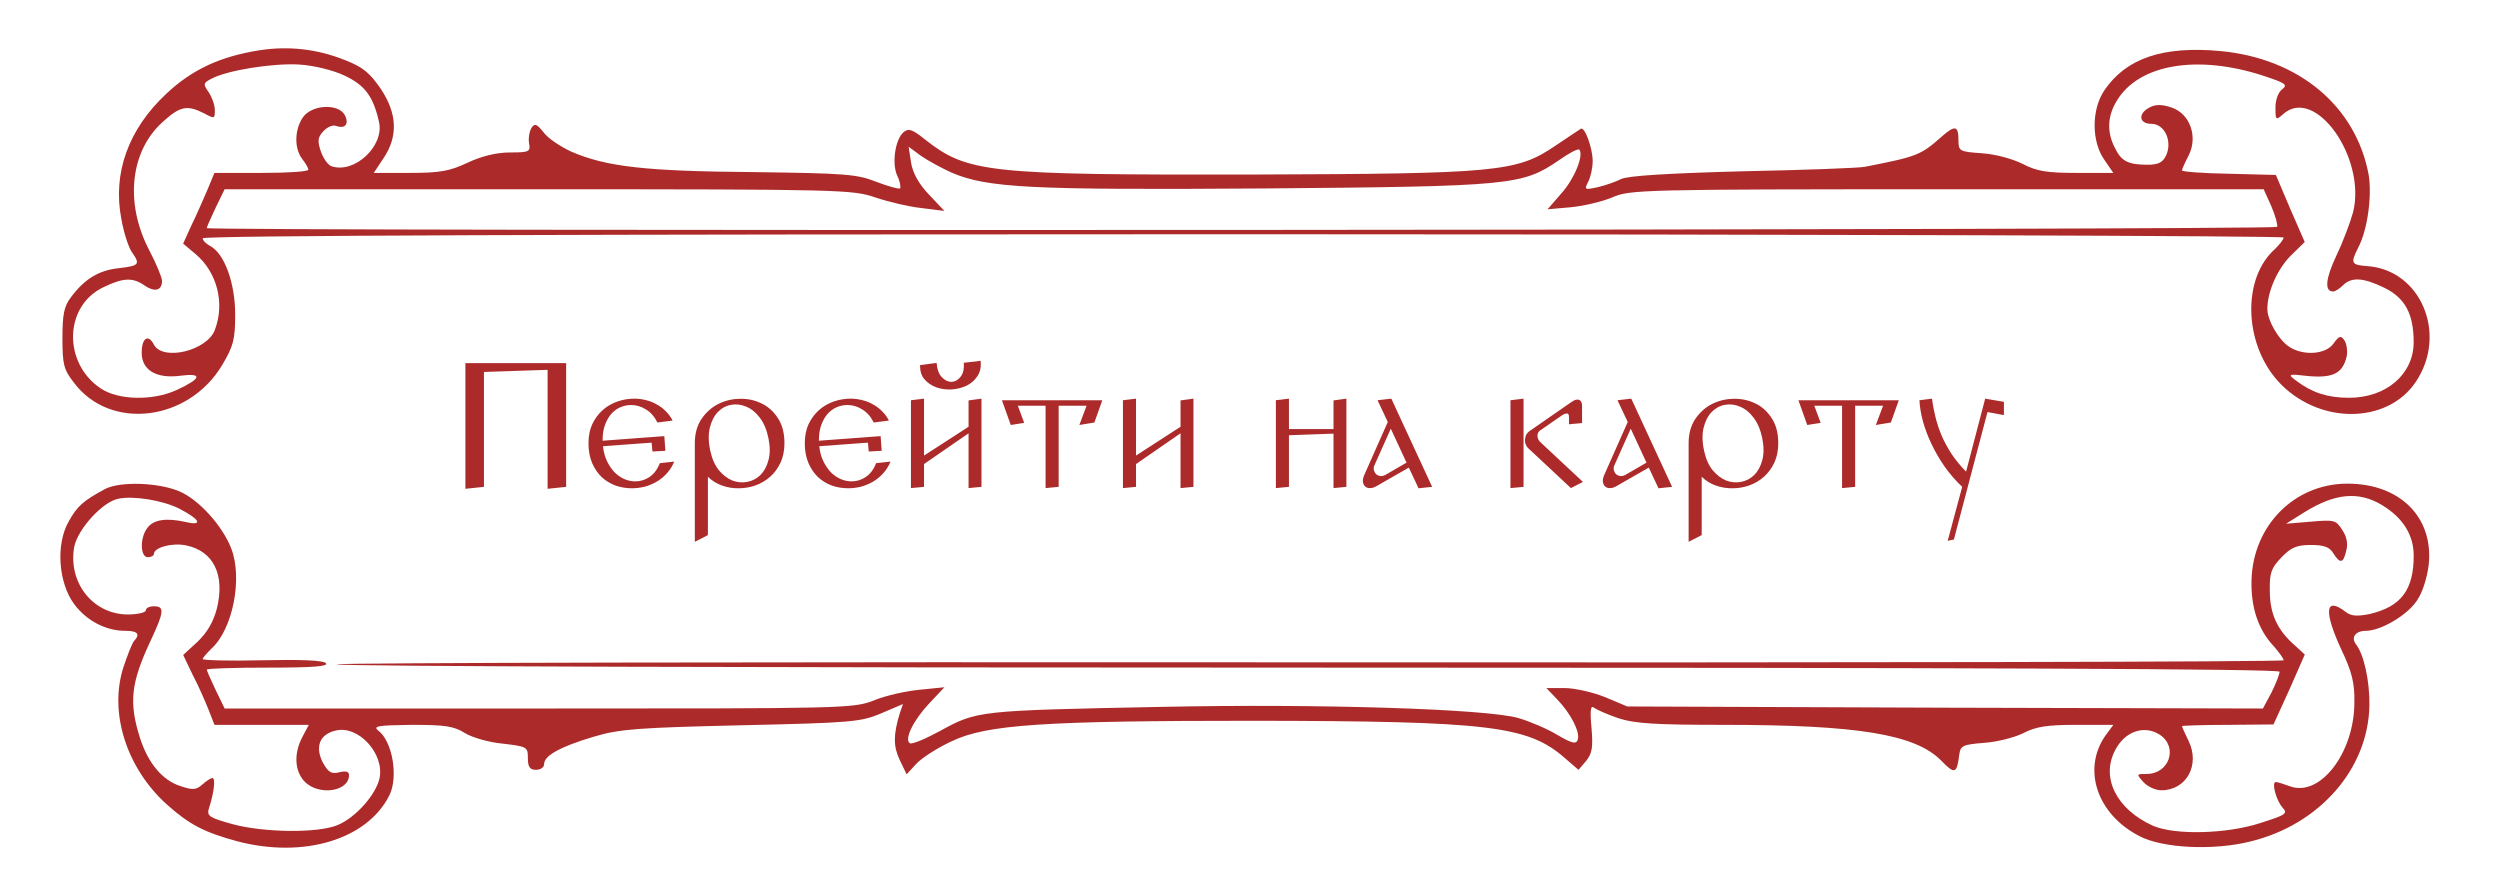
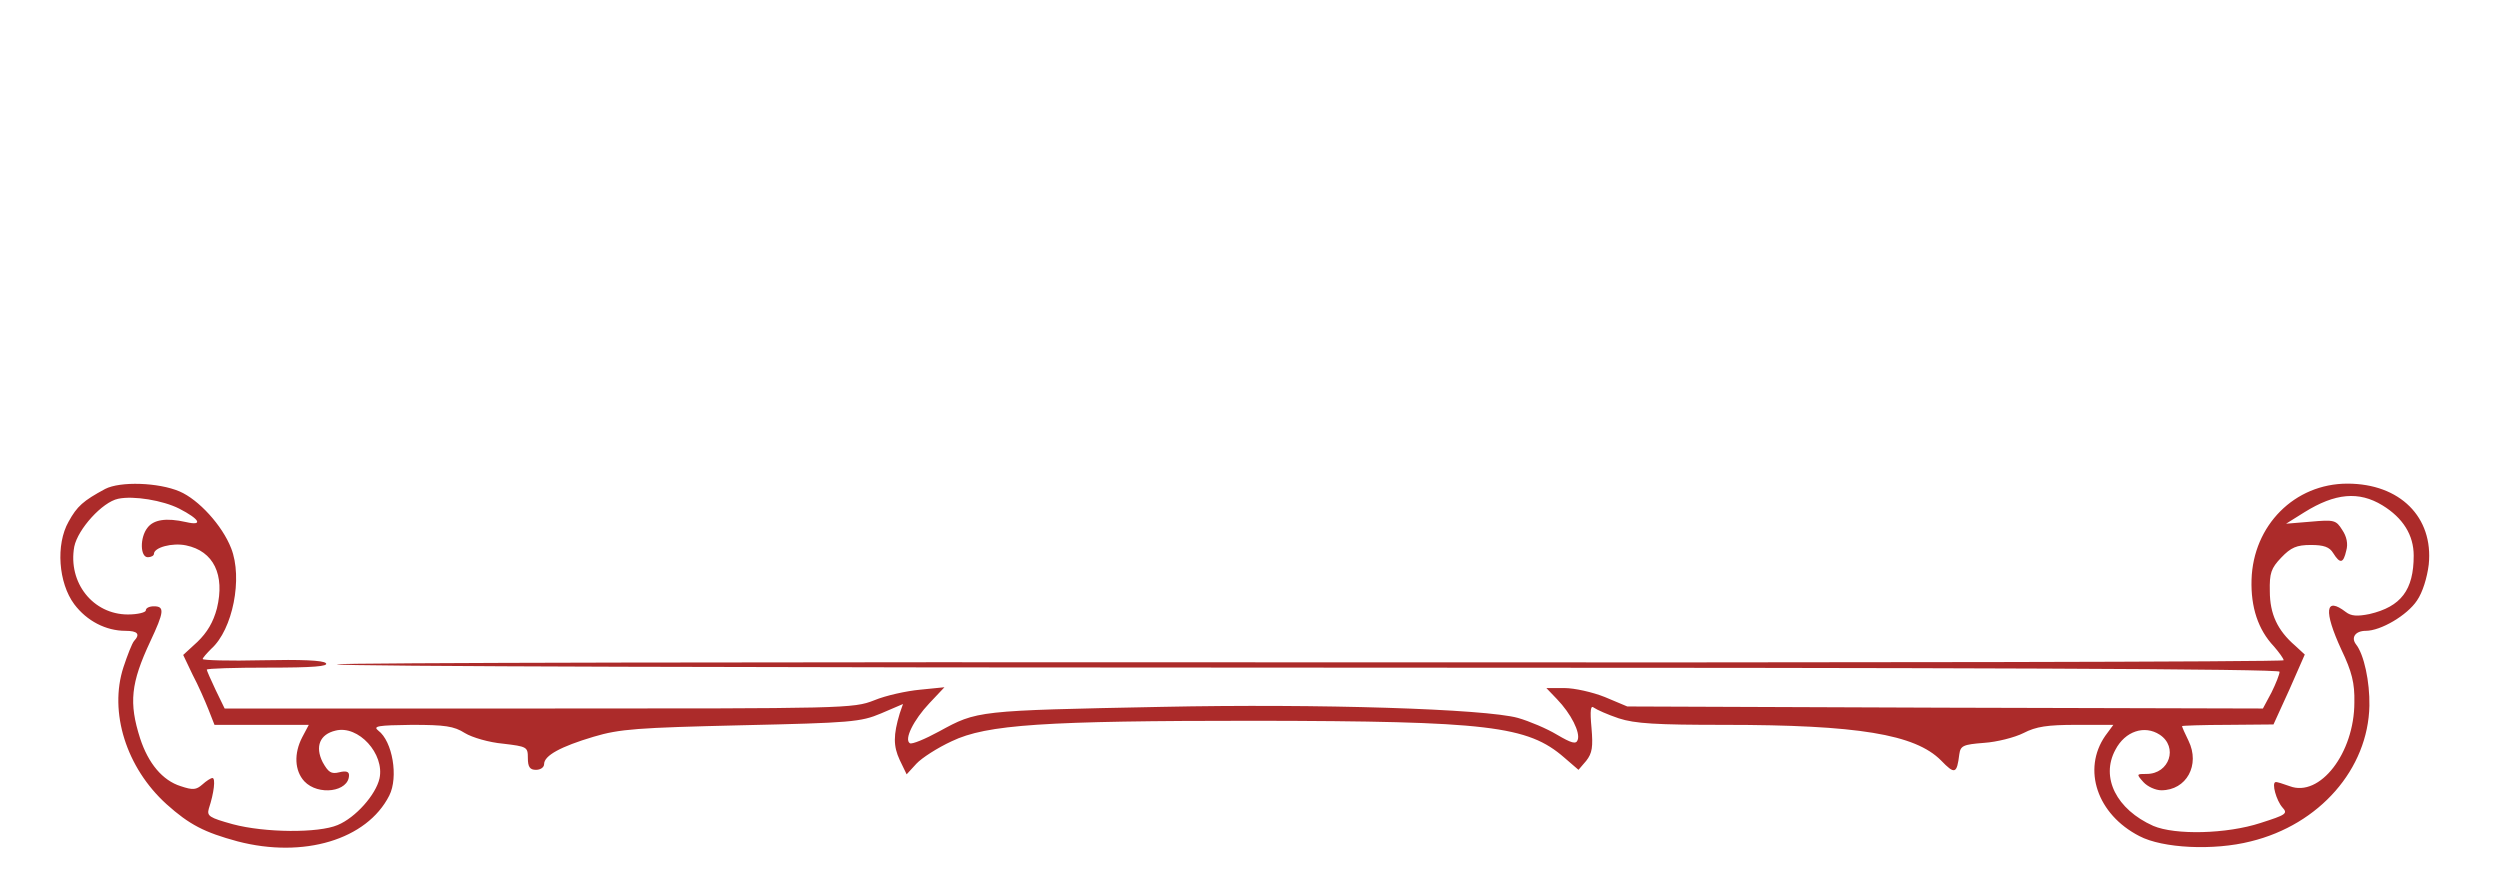
<svg xmlns="http://www.w3.org/2000/svg" width="198" height="69" viewBox="0 0 198 69" fill="none">
-   <path d="M20.557 3.98C17.467 4.466 15.214 5.502 13.186 7.412C10.16 10.23 8.905 13.727 9.613 17.353C9.806 18.454 10.192 19.62 10.45 19.976C11.126 20.948 11.029 21.045 9.42 21.239C7.81 21.401 6.684 22.113 5.621 23.538C5.074 24.251 4.945 24.898 4.945 26.776C4.945 28.881 5.042 29.27 5.879 30.338C8.744 34.127 14.924 33.382 17.596 28.913C18.497 27.392 18.626 26.873 18.626 24.898C18.626 22.437 17.789 20.106 16.662 19.491C16.34 19.329 16.051 19.037 16.051 18.875C16.051 18.649 45.73 18.552 98.456 18.552C143.779 18.552 180.861 18.681 180.861 18.811C180.861 18.973 180.539 19.361 180.185 19.717C177.578 22.016 177.707 27.133 180.378 30.144C183.501 33.641 189.07 33.673 191.355 30.209C193.866 26.42 191.709 21.369 187.492 21.077C186.205 20.98 186.14 20.851 186.784 19.588C187.524 18.163 187.878 15.443 187.589 13.791C186.559 8.384 182.052 4.628 175.872 4.045C171.333 3.624 168.404 4.595 166.666 7.153C165.636 8.675 165.636 11.201 166.666 12.658L167.374 13.694H164.477C162.095 13.694 161.322 13.565 160.195 12.982C159.423 12.593 158.039 12.205 156.977 12.14C155.174 12.011 155.11 11.978 155.11 11.072C155.11 9.938 154.82 9.906 153.79 10.812C152.116 12.302 151.826 12.399 147.706 13.209C147.255 13.306 142.91 13.468 138.049 13.565C131.997 13.727 128.939 13.921 128.392 14.18C127.942 14.407 127.105 14.698 126.525 14.828C125.495 15.054 125.463 15.022 125.785 14.407C125.978 14.018 126.139 13.306 126.139 12.755C126.139 11.752 125.527 10.035 125.205 10.197C125.109 10.262 124.208 10.845 123.21 11.525C120.119 13.63 118.671 13.759 99.1 13.824C78.177 13.856 76.631 13.694 73.251 11.039C72.286 10.262 71.964 10.133 71.578 10.456C70.902 11.007 70.612 12.95 71.063 13.921C71.288 14.374 71.352 14.828 71.288 14.925C71.191 14.99 70.355 14.763 69.421 14.407C67.876 13.791 66.975 13.727 59.667 13.63C51.169 13.565 48.015 13.209 45.247 12.011C44.41 11.622 43.412 10.974 43.058 10.489C42.511 9.809 42.35 9.744 42.092 10.133C41.931 10.392 41.834 10.942 41.899 11.331C42.028 12.011 41.931 12.075 40.386 12.075C39.324 12.075 38.133 12.367 37.038 12.885C35.59 13.565 34.817 13.694 32.435 13.694H29.602L30.375 12.529C31.534 10.812 31.47 8.999 30.15 7.024C29.281 5.761 28.733 5.308 27.317 4.757C25.128 3.883 22.875 3.624 20.557 3.98ZM27.285 5.988C28.894 6.732 29.57 7.639 30.021 9.679C30.439 11.557 28.09 13.759 26.287 13.176C25.997 13.111 25.611 12.561 25.418 12.011C25.128 11.169 25.16 10.877 25.611 10.392C25.901 10.068 26.351 9.873 26.609 9.971C27.317 10.23 27.671 9.841 27.317 9.129C26.802 8.157 24.645 8.287 23.969 9.323C23.326 10.294 23.293 11.752 23.937 12.593C24.195 12.917 24.42 13.306 24.42 13.435C24.42 13.597 22.746 13.694 20.718 13.694H16.984L16.405 15.087C16.083 15.832 15.536 17.094 15.149 17.872L14.506 19.296L15.471 20.106C17.209 21.563 17.821 24.024 17.016 26.129C16.405 27.78 12.896 28.622 12.188 27.294C11.737 26.42 11.222 26.776 11.222 27.942C11.222 29.334 12.413 30.014 14.312 29.755C16.083 29.529 15.954 29.982 13.991 30.889C12.091 31.763 9.355 31.698 7.971 30.759C4.978 28.752 5.074 24.251 8.164 22.761C9.774 21.984 10.514 21.951 11.48 22.631C12.252 23.15 12.832 23.02 12.832 22.243C12.832 21.984 12.381 20.883 11.802 19.782C9.87 16.058 10.321 11.978 12.864 9.679C14.248 8.416 14.795 8.287 16.147 8.967C16.984 9.42 17.016 9.42 17.016 8.74C17.016 8.319 16.791 7.704 16.534 7.315C16.083 6.668 16.083 6.571 16.727 6.247C17.95 5.567 21.652 4.984 23.712 5.113C24.838 5.178 26.416 5.567 27.285 5.988ZM179.219 5.988C180.99 6.571 181.215 6.7 180.765 7.056C180.443 7.283 180.217 7.898 180.217 8.513C180.217 9.517 180.25 9.55 180.797 9.064C183.34 6.732 187.428 12.496 186.366 16.803C186.14 17.613 185.561 19.167 185.046 20.235C184.177 22.081 184.08 23.085 184.788 23.085C184.949 23.085 185.303 22.858 185.561 22.599C186.237 21.919 187.17 21.984 188.844 22.793C190.486 23.603 191.162 24.866 191.162 27.1C191.162 29.626 189.005 31.504 186.044 31.504C184.37 31.504 183.147 31.115 181.891 30.176C181.151 29.626 181.183 29.593 182.857 29.788C184.788 29.95 185.529 29.561 185.851 28.266C185.947 27.812 185.851 27.23 185.69 26.971C185.4 26.55 185.271 26.582 184.82 27.197C184.209 28.104 182.342 28.201 181.247 27.424C180.443 26.873 179.574 25.352 179.574 24.477C179.574 23.117 180.346 21.369 181.376 20.3L182.535 19.167L181.376 16.512L180.25 13.856L176.516 13.759C174.488 13.727 172.814 13.597 172.814 13.5C172.814 13.403 173.039 12.885 173.329 12.334C174.101 10.845 173.458 8.999 171.977 8.513C171.204 8.254 170.721 8.254 170.239 8.513C169.305 8.999 169.402 9.809 170.4 9.809C171.43 9.809 172.073 11.169 171.558 12.302C171.301 12.852 170.947 13.047 170.11 13.047C168.565 13.047 168.018 12.788 167.503 11.719C166.859 10.489 166.891 9.193 167.663 7.963C169.402 5.081 174.037 4.304 179.219 5.988ZM75.344 13.662C78.209 14.893 81.589 15.054 100.226 14.925C119.798 14.763 120.57 14.666 123.467 12.691C124.24 12.14 124.98 11.752 125.077 11.849C125.463 12.27 124.69 14.18 123.66 15.313L122.566 16.576L124.401 16.414C125.431 16.317 126.911 15.961 127.684 15.637C129.068 15.022 129.97 14.99 154.208 14.99H179.284L179.895 16.35C180.217 17.094 180.411 17.839 180.346 17.969C180.185 18.228 16.373 18.325 16.373 18.066C16.373 18.001 16.695 17.256 17.081 16.447L17.789 14.99H42.607C66.685 14.99 67.522 15.022 69.324 15.637C70.387 15.993 72.028 16.382 72.994 16.479L74.797 16.706L73.573 15.411C72.769 14.569 72.286 13.694 72.157 12.885L71.964 11.622L72.93 12.334C73.477 12.723 74.571 13.306 75.344 13.662Z" fill="#AC2B2A" />
  <path d="M8.329 38.725C6.59 39.664 6.108 40.085 5.432 41.316C4.402 43.129 4.627 46.173 5.882 47.857C6.88 49.184 8.393 49.962 9.938 49.962C10.904 49.962 11.129 50.221 10.614 50.771C10.453 50.965 10.099 51.872 9.777 52.843C8.618 56.405 10.002 60.809 13.189 63.691C14.992 65.31 16.183 65.925 18.823 66.638C24.037 67.998 29.059 66.508 30.829 63.011C31.57 61.554 31.087 58.705 29.96 57.863C29.509 57.506 29.928 57.442 32.6 57.409C35.239 57.409 35.947 57.506 36.816 58.057C37.396 58.413 38.748 58.802 39.842 58.899C41.741 59.125 41.806 59.158 41.806 60.032C41.806 60.745 41.967 60.971 42.45 60.971C42.804 60.971 43.093 60.777 43.093 60.518C43.093 59.838 44.413 59.125 47.02 58.348C49.081 57.733 50.497 57.636 58.705 57.442C67.397 57.247 68.169 57.183 69.778 56.503L71.517 55.758L71.259 56.503C70.744 58.219 70.744 59.093 71.259 60.194L71.806 61.327L72.579 60.485C72.998 60.032 74.253 59.223 75.379 58.705C78.148 57.377 82.686 57.085 99.425 57.085C117.838 57.118 120.992 57.474 123.889 60L125.016 60.971L125.627 60.259C126.11 59.644 126.175 59.158 126.046 57.636C125.917 56.243 125.981 55.823 126.239 56.049C126.464 56.211 127.333 56.6 128.203 56.891C129.49 57.312 131.164 57.409 136.572 57.409C147.13 57.409 151.669 58.154 153.729 60.226C154.823 61.36 154.984 61.295 155.177 59.741C155.274 59.061 155.467 58.964 157.141 58.834C158.139 58.769 159.555 58.413 160.263 58.057C161.261 57.539 162.163 57.409 164.448 57.409H167.377L166.733 58.283C164.899 60.939 166.09 64.501 169.437 66.217C171.272 67.188 175.328 67.383 178.257 66.638C183.697 65.31 187.56 60.906 187.657 55.887C187.689 54.009 187.238 51.84 186.594 51.03C186.176 50.48 186.562 49.962 187.367 49.962C188.558 49.962 190.65 48.731 191.423 47.565C191.873 46.918 192.228 45.752 192.356 44.716C192.743 40.96 190.071 38.304 185.918 38.304C181.734 38.304 178.45 41.607 178.322 45.914C178.257 48.084 178.837 49.864 180.092 51.192C180.511 51.678 180.865 52.163 180.865 52.293C180.865 52.423 146.164 52.487 103.771 52.455C61.377 52.423 26.677 52.487 26.677 52.617C26.677 52.779 61.313 52.876 103.61 52.876C156.658 52.876 180.543 52.973 180.543 53.2C180.543 53.394 180.253 54.139 179.899 54.851L179.223 56.114L154.051 56.049L128.879 55.952L127.108 55.207C126.142 54.819 124.694 54.495 123.921 54.495H122.473L123.31 55.369C124.436 56.535 125.177 58.025 124.951 58.607C124.823 58.964 124.469 58.866 123.31 58.186C122.505 57.701 121.121 57.118 120.22 56.859C117.644 56.146 104.479 55.725 92.022 55.984C77.343 56.276 77.407 56.276 74.382 57.927C73.255 58.543 72.225 58.964 72.064 58.866C71.581 58.575 72.354 57.021 73.609 55.693L74.8 54.43L72.869 54.624C71.806 54.722 70.165 55.078 69.231 55.466C67.59 56.114 66.946 56.114 42.675 56.114H17.792L17.084 54.657C16.698 53.847 16.376 53.103 16.376 53.038C16.376 52.941 18.565 52.876 21.269 52.876C24.745 52.876 26.065 52.779 25.808 52.52C25.582 52.293 23.844 52.228 20.754 52.293C18.179 52.358 16.054 52.293 16.054 52.196C16.054 52.099 16.376 51.743 16.73 51.386C18.436 49.864 19.241 45.785 18.307 43.421C17.599 41.607 15.732 39.567 14.219 38.92C12.546 38.207 9.52 38.11 8.329 38.725ZM14.187 40.28C15.829 41.122 16.119 41.672 14.734 41.348C13.157 40.992 12.159 41.154 11.676 41.802C11.065 42.579 11.097 44.133 11.709 44.133C11.966 44.133 12.191 44.004 12.191 43.874C12.191 43.356 13.64 42.967 14.734 43.194C16.923 43.647 17.825 45.525 17.181 48.181C16.891 49.282 16.408 50.091 15.636 50.836L14.509 51.872L15.249 53.426C15.7 54.268 16.247 55.531 16.505 56.179L16.988 57.409H20.722H24.456L23.941 58.381C23.265 59.676 23.329 61.036 24.102 61.878C25.196 63.044 27.642 62.72 27.642 61.392C27.642 61.101 27.385 61.036 26.87 61.165C26.226 61.327 26.001 61.165 25.55 60.356C24.939 59.125 25.325 58.154 26.58 57.863C28.383 57.409 30.475 59.708 30.057 61.651C29.767 62.946 28.157 64.76 26.741 65.343C25.228 65.99 20.979 65.958 18.436 65.278C16.569 64.76 16.376 64.63 16.537 64.047C16.956 62.785 17.084 61.619 16.827 61.619C16.698 61.619 16.344 61.845 16.022 62.137C15.539 62.558 15.282 62.59 14.316 62.266C12.867 61.813 11.741 60.453 11.097 58.478C10.196 55.661 10.357 54.106 11.902 50.803C12.996 48.472 13.06 48.019 12.191 48.019C11.837 48.019 11.548 48.148 11.548 48.343C11.548 48.505 10.904 48.666 10.131 48.666C7.363 48.666 5.367 46.141 5.882 43.291C6.172 41.899 8.103 39.762 9.359 39.503C10.582 39.243 12.9 39.632 14.187 40.28ZM188.687 40.021C190.328 41.025 191.165 42.385 191.165 44.004C191.165 46.724 190.167 48.051 187.657 48.634C186.691 48.828 186.208 48.796 185.79 48.472C184.148 47.209 184.019 48.375 185.436 51.451C186.272 53.2 186.498 54.106 186.466 55.628C186.466 59.644 183.729 63.173 181.347 62.266C180.8 62.072 180.317 61.91 180.221 61.943C179.899 62.007 180.285 63.4 180.768 63.95C181.219 64.436 181.058 64.533 179.03 65.181C176.358 66.055 172.27 66.152 170.532 65.407C167.635 64.112 166.347 61.586 167.538 59.385C168.311 57.895 169.856 57.409 171.047 58.186C172.528 59.158 171.819 61.295 170.017 61.295C169.212 61.295 169.18 61.295 169.759 61.943C170.081 62.299 170.725 62.59 171.176 62.59C173.171 62.59 174.266 60.583 173.332 58.672C173.043 58.089 172.817 57.571 172.817 57.506C172.817 57.474 174.459 57.409 176.455 57.409L180.06 57.377L181.315 54.624L182.538 51.84L181.766 51.127C180.382 49.929 179.77 48.634 179.77 46.821C179.738 45.396 179.867 45.007 180.671 44.165C181.444 43.356 181.895 43.162 183.021 43.162C184.051 43.162 184.502 43.324 184.792 43.809C185.339 44.684 185.596 44.619 185.822 43.615C185.983 43.065 185.854 42.482 185.5 41.964C185.017 41.186 184.856 41.154 183.021 41.316L181.058 41.478L182.506 40.571C184.953 39.049 186.82 38.887 188.687 40.021Z" fill="#AC2B2A" />
-   <path d="M44.839 28.759V38.559L43.369 38.713V29.291L38.329 29.459V38.559L36.859 38.713V28.759H44.839ZM47.756 35.339C47.802 35.787 47.91 36.183 48.078 36.529C48.246 36.874 48.446 37.168 48.68 37.411C48.913 37.644 49.17 37.821 49.45 37.943C49.739 38.064 50.028 38.125 50.318 38.125C50.71 38.125 51.078 38.013 51.424 37.789C51.778 37.555 52.058 37.187 52.264 36.683L53.398 36.557C53.258 36.902 53.066 37.21 52.824 37.481C52.59 37.742 52.324 37.961 52.026 38.139C51.727 38.316 51.405 38.451 51.06 38.545C50.724 38.629 50.383 38.671 50.038 38.671C49.599 38.671 49.174 38.601 48.764 38.461C48.353 38.311 47.989 38.092 47.672 37.803C47.354 37.504 47.098 37.131 46.902 36.683C46.706 36.235 46.608 35.707 46.608 35.101C46.608 34.522 46.71 34.013 46.916 33.575C47.13 33.136 47.406 32.767 47.742 32.469C48.087 32.17 48.474 31.946 48.904 31.797C49.342 31.647 49.786 31.573 50.234 31.573C50.542 31.573 50.84 31.61 51.13 31.685C51.428 31.75 51.708 31.857 51.97 32.007C52.24 32.147 52.488 32.329 52.712 32.553C52.936 32.767 53.122 33.019 53.272 33.309L52.068 33.463C51.844 33.005 51.54 32.66 51.158 32.427C50.784 32.193 50.392 32.077 49.982 32.077C49.702 32.077 49.426 32.133 49.156 32.245C48.885 32.357 48.642 32.529 48.428 32.763C48.222 32.996 48.054 33.285 47.924 33.631C47.793 33.976 47.728 34.377 47.728 34.835V34.905L52.614 34.541L52.698 35.703L51.676 35.759L51.606 35.059L47.756 35.339ZM62.128 35.101C62.128 35.679 62.025 36.193 61.82 36.641C61.614 37.079 61.339 37.453 60.994 37.761C60.658 38.059 60.27 38.288 59.832 38.447C59.402 38.596 58.964 38.671 58.516 38.671C58.068 38.68 57.629 38.61 57.2 38.461C56.77 38.311 56.392 38.078 56.066 37.761V42.381L55.03 42.913V35.101C55.03 34.354 55.202 33.719 55.548 33.197C55.902 32.674 56.341 32.277 56.864 32.007C57.396 31.736 57.965 31.596 58.572 31.587C59.188 31.568 59.757 31.685 60.28 31.937C60.812 32.179 61.25 32.567 61.596 33.099C61.95 33.621 62.128 34.289 62.128 35.101ZM60.868 34.737C60.728 34.046 60.494 33.491 60.168 33.071C59.85 32.651 59.491 32.361 59.09 32.203C58.698 32.035 58.301 31.988 57.9 32.063C57.498 32.137 57.148 32.329 56.85 32.637C56.56 32.935 56.35 33.346 56.22 33.869C56.089 34.391 56.103 35.012 56.262 35.731C56.402 36.365 56.63 36.874 56.948 37.257C57.265 37.63 57.615 37.896 57.998 38.055C58.38 38.204 58.772 38.241 59.174 38.167C59.575 38.092 59.92 37.915 60.21 37.635C60.508 37.345 60.723 36.958 60.854 36.473C60.994 35.987 60.998 35.409 60.868 34.737ZM64.887 35.339C64.933 35.787 65.041 36.183 65.209 36.529C65.377 36.874 65.577 37.168 65.811 37.411C66.044 37.644 66.301 37.821 66.581 37.943C66.87 38.064 67.159 38.125 67.449 38.125C67.841 38.125 68.209 38.013 68.555 37.789C68.909 37.555 69.189 37.187 69.395 36.683L70.529 36.557C70.389 36.902 70.197 37.21 69.955 37.481C69.721 37.742 69.455 37.961 69.157 38.139C68.858 38.316 68.536 38.451 68.191 38.545C67.855 38.629 67.514 38.671 67.169 38.671C66.73 38.671 66.305 38.601 65.895 38.461C65.484 38.311 65.12 38.092 64.803 37.803C64.485 37.504 64.229 37.131 64.033 36.683C63.837 36.235 63.739 35.707 63.739 35.101C63.739 34.522 63.841 34.013 64.047 33.575C64.261 33.136 64.537 32.767 64.873 32.469C65.218 32.17 65.605 31.946 66.035 31.797C66.473 31.647 66.917 31.573 67.365 31.573C67.673 31.573 67.971 31.61 68.261 31.685C68.559 31.75 68.839 31.857 69.101 32.007C69.371 32.147 69.619 32.329 69.843 32.553C70.067 32.767 70.253 33.019 70.403 33.309L69.199 33.463C68.975 33.005 68.671 32.66 68.289 32.427C67.915 32.193 67.523 32.077 67.113 32.077C66.833 32.077 66.557 32.133 66.287 32.245C66.016 32.357 65.773 32.529 65.559 32.763C65.353 32.996 65.185 33.285 65.055 33.631C64.924 33.976 64.859 34.377 64.859 34.835V34.905L69.745 34.541L69.829 35.703L68.807 35.759L68.737 35.059L64.887 35.339ZM73.183 36.081L76.71 33.799V31.713L77.733 31.573V38.559L76.71 38.657V34.317L73.183 36.753V38.559L72.147 38.657V31.699L73.183 31.573V36.081ZM77.662 28.577L76.332 28.731C76.37 29.207 76.286 29.575 76.081 29.837C75.885 30.089 75.651 30.224 75.38 30.243C75.11 30.252 74.853 30.135 74.611 29.893C74.368 29.65 74.223 29.267 74.177 28.745L72.874 28.913C72.856 29.37 72.968 29.743 73.21 30.033C73.463 30.322 73.775 30.537 74.148 30.677C74.522 30.807 74.923 30.863 75.353 30.845C75.782 30.817 76.178 30.719 76.543 30.551C76.906 30.373 77.196 30.121 77.41 29.795C77.635 29.459 77.719 29.053 77.662 28.577ZM80.052 33.659L79.352 31.699H87.304L86.674 33.463L85.484 33.659L86.058 32.133H83.846V38.559L82.81 38.657V32.133H80.612L81.116 33.491L80.052 33.659ZM93.499 33.799V31.713L94.522 31.573V38.559L93.499 38.657V34.317L89.972 36.753V38.559L88.936 38.657V31.699L89.972 31.573V36.081L93.499 33.799ZM105.613 33.981V31.713L106.635 31.573V38.559L105.613 38.657V34.345L102.085 34.471V38.559L101.049 38.657V31.699L102.085 31.573V33.981H105.613ZM111.579 37.033L109.017 38.503C108.821 38.615 108.644 38.666 108.485 38.657C108.327 38.657 108.201 38.61 108.107 38.517C108.014 38.423 107.958 38.293 107.939 38.125C107.93 37.947 107.981 37.747 108.093 37.523L109.913 33.421L109.101 31.699L110.193 31.573L113.427 38.559L112.349 38.671L111.579 37.033ZM111.397 36.641L110.151 33.953L108.849 36.865C108.793 37.005 108.784 37.14 108.821 37.271C108.859 37.392 108.919 37.49 109.003 37.565C109.097 37.639 109.209 37.686 109.339 37.705C109.47 37.714 109.601 37.681 109.731 37.607L111.397 36.641ZM120.665 31.573L119.629 31.699V38.657L120.665 38.559V31.573ZM123.717 32.889L121.939 34.121C121.808 34.233 121.752 34.382 121.771 34.569C121.79 34.746 121.864 34.895 121.995 35.017L125.369 38.167L124.417 38.657L121.015 35.479C120.95 35.413 120.894 35.329 120.847 35.227C120.8 35.115 120.777 34.998 120.777 34.877C120.777 34.755 120.8 34.629 120.847 34.499C120.903 34.368 120.996 34.251 121.127 34.149L124.459 31.839C124.618 31.727 124.748 31.666 124.851 31.657C124.963 31.638 125.052 31.652 125.117 31.699C125.182 31.736 125.229 31.797 125.257 31.881C125.285 31.955 125.299 32.03 125.299 32.105V33.505L124.263 33.603V33.029C124.263 32.833 124.207 32.739 124.095 32.749C123.992 32.749 123.866 32.795 123.717 32.889ZM130.583 37.033L128.021 38.503C127.825 38.615 127.648 38.666 127.489 38.657C127.331 38.657 127.205 38.61 127.111 38.517C127.018 38.423 126.962 38.293 126.943 38.125C126.934 37.947 126.985 37.747 127.097 37.523L128.917 33.421L128.105 31.699L129.197 31.573L132.431 38.559L131.353 38.671L130.583 37.033ZM130.401 36.641L129.155 33.953L127.853 36.865C127.797 37.005 127.788 37.14 127.825 37.271C127.863 37.392 127.923 37.49 128.007 37.565C128.101 37.639 128.213 37.686 128.343 37.705C128.474 37.714 128.605 37.681 128.735 37.607L130.401 36.641ZM140.837 35.101C140.837 35.679 140.734 36.193 140.529 36.641C140.323 37.079 140.048 37.453 139.703 37.761C139.367 38.059 138.979 38.288 138.541 38.447C138.111 38.596 137.673 38.671 137.225 38.671C136.777 38.68 136.338 38.61 135.909 38.461C135.479 38.311 135.101 38.078 134.775 37.761V42.381L133.739 42.913V35.101C133.739 34.354 133.911 33.719 134.257 33.197C134.611 32.674 135.05 32.277 135.573 32.007C136.105 31.736 136.674 31.596 137.281 31.587C137.897 31.568 138.466 31.685 138.989 31.937C139.521 32.179 139.959 32.567 140.305 33.099C140.659 33.621 140.837 34.289 140.837 35.101ZM139.577 34.737C139.437 34.046 139.203 33.491 138.877 33.071C138.559 32.651 138.2 32.361 137.799 32.203C137.407 32.035 137.01 31.988 136.609 32.063C136.207 32.137 135.857 32.329 135.559 32.637C135.269 32.935 135.059 33.346 134.929 33.869C134.798 34.391 134.812 35.012 134.971 35.731C135.111 36.365 135.339 36.874 135.657 37.257C135.974 37.63 136.324 37.896 136.707 38.055C137.089 38.204 137.481 38.241 137.883 38.167C138.284 38.092 138.629 37.915 138.919 37.635C139.217 37.345 139.432 36.958 139.563 36.473C139.703 35.987 139.707 35.409 139.577 34.737ZM143.134 33.659L142.434 31.699H150.386L149.756 33.463L148.566 33.659L149.14 32.133H146.928V38.559L145.892 38.657V32.133H143.694L144.198 33.491L143.134 33.659ZM153.012 31.573C153.077 32.058 153.17 32.548 153.292 33.043C153.413 33.528 153.576 34.018 153.782 34.513C153.996 34.998 154.258 35.479 154.566 35.955C154.883 36.431 155.266 36.897 155.714 37.355L157.226 31.573L158.71 31.825V32.875L157.408 32.637L154.748 42.731C154.664 42.74 154.589 42.754 154.524 42.773C154.468 42.791 154.412 42.805 154.356 42.815C154.309 42.824 154.276 42.829 154.258 42.829L155.406 38.559C154.892 38.073 154.43 37.541 154.02 36.963C153.618 36.384 153.273 35.791 152.984 35.185C152.694 34.578 152.466 33.976 152.298 33.379C152.139 32.781 152.046 32.221 152.018 31.699L153.012 31.573Z" fill="#AC2B2A" />
</svg>